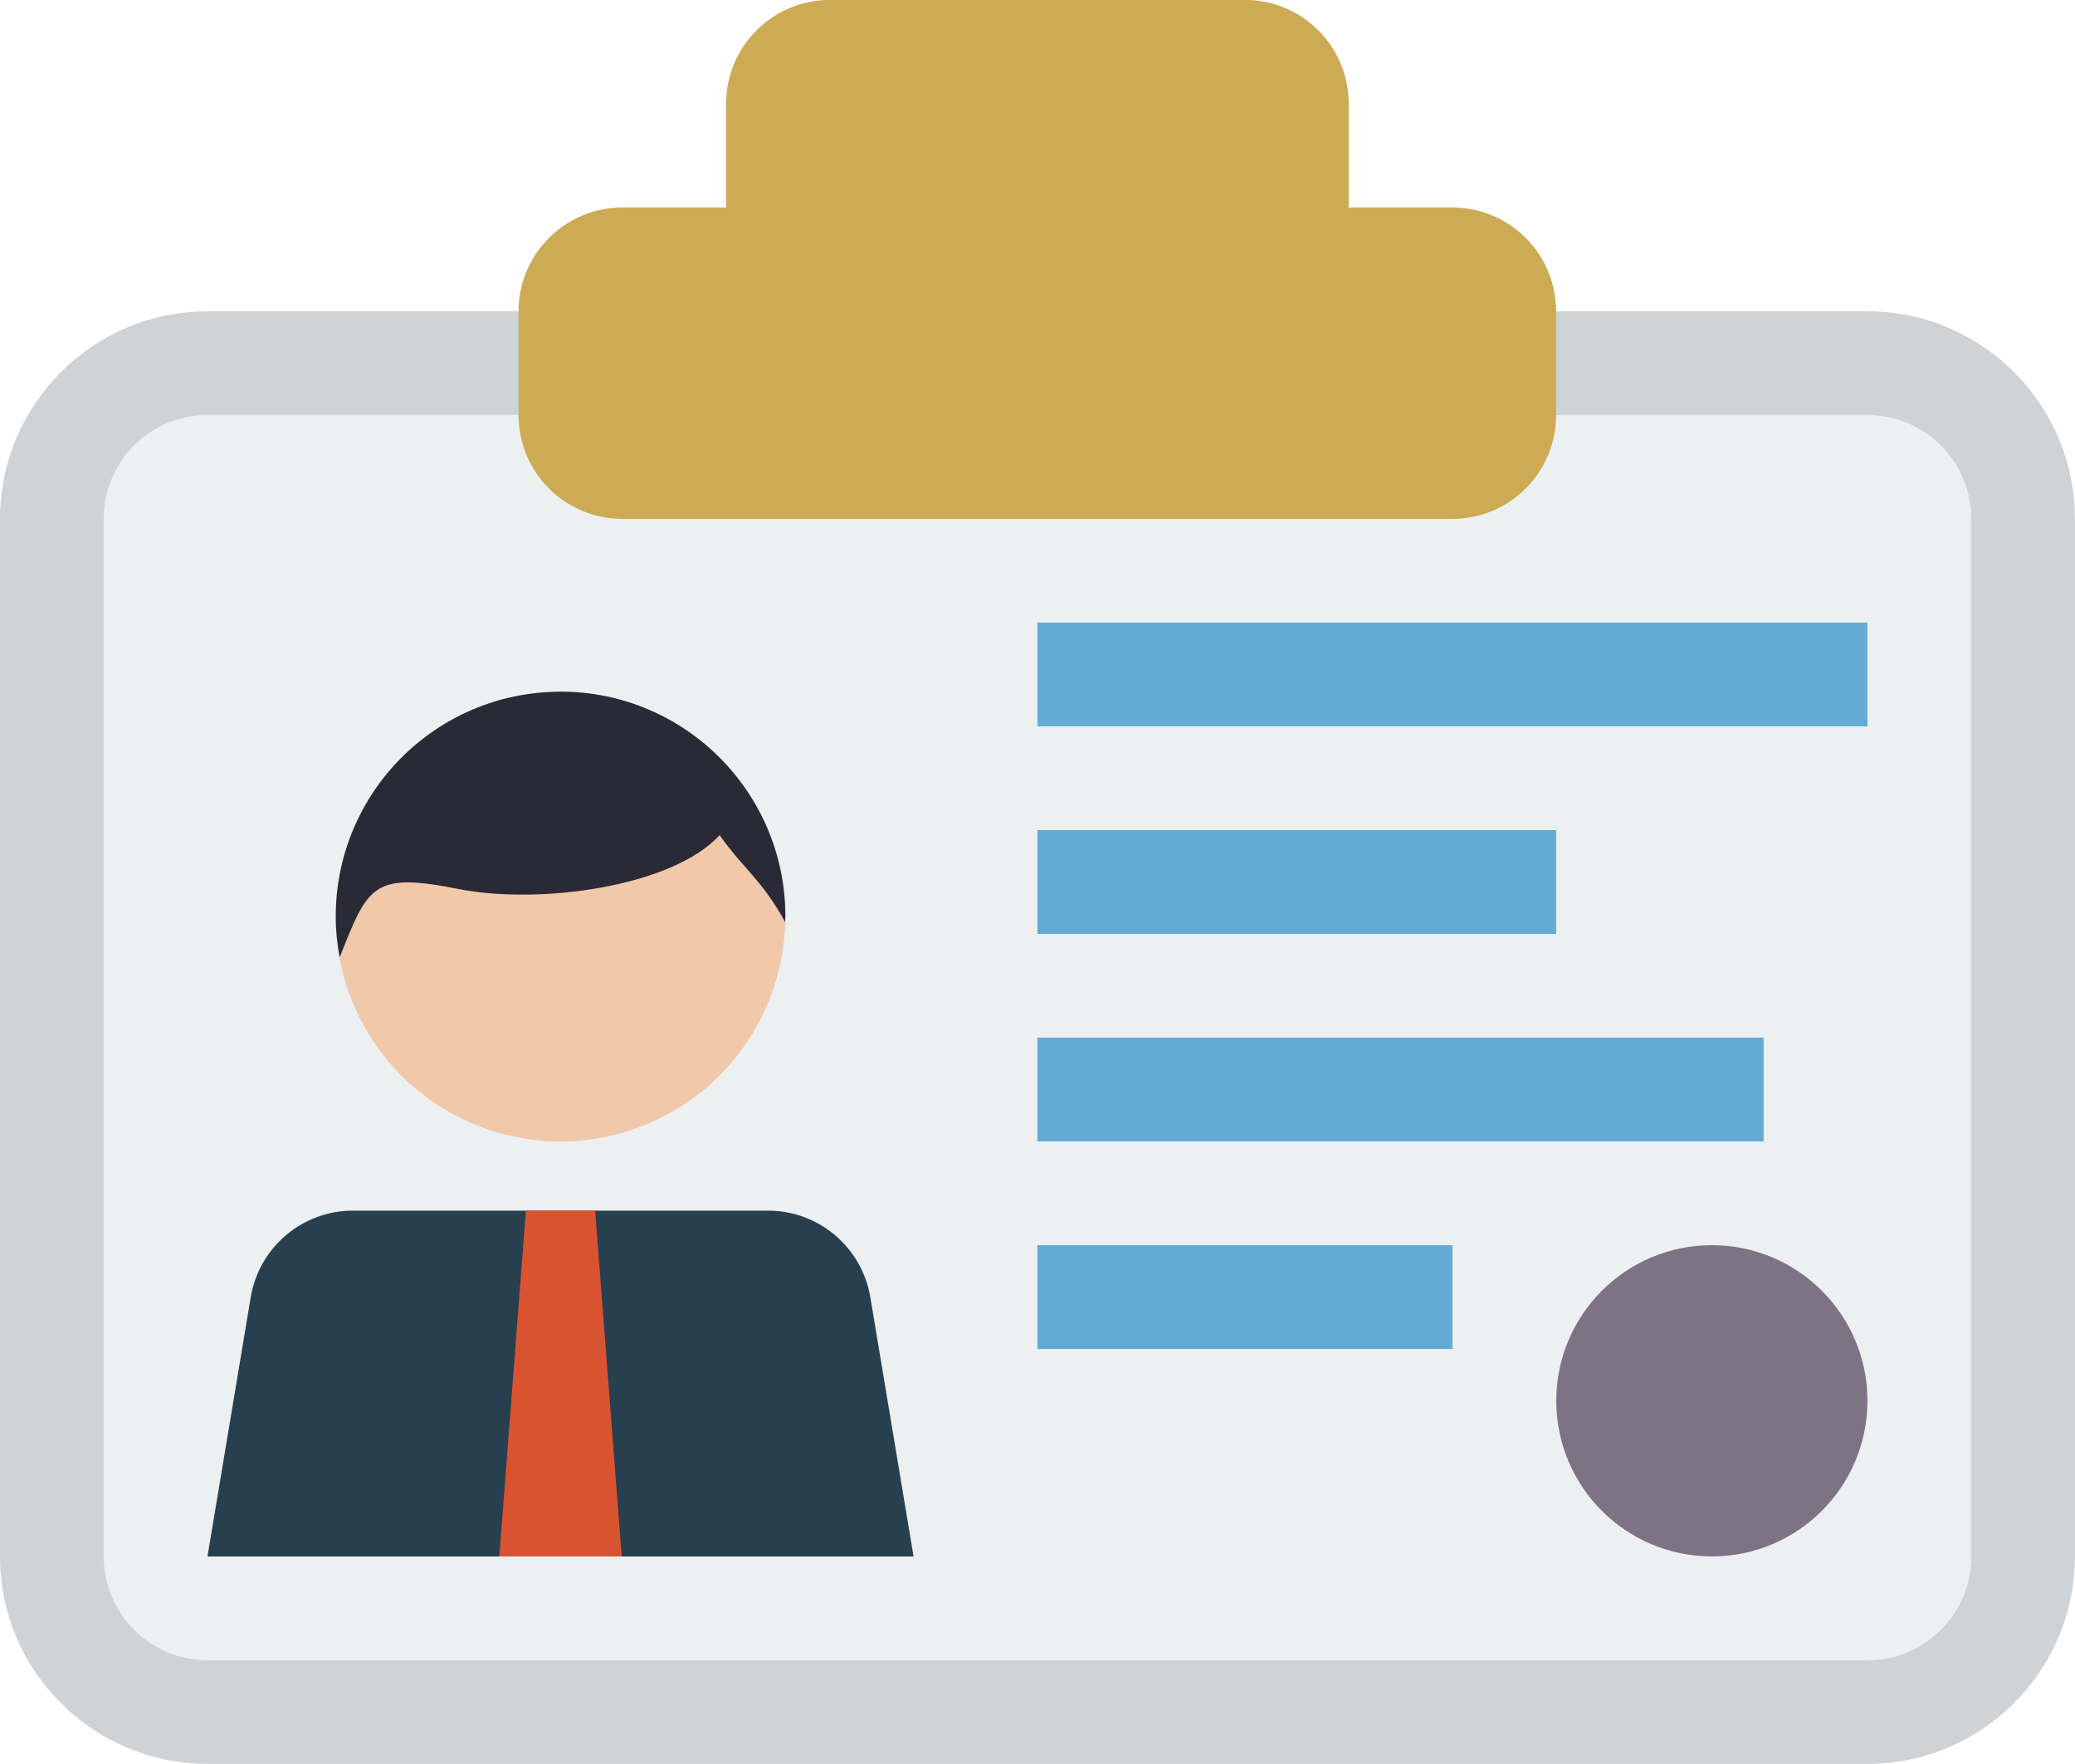
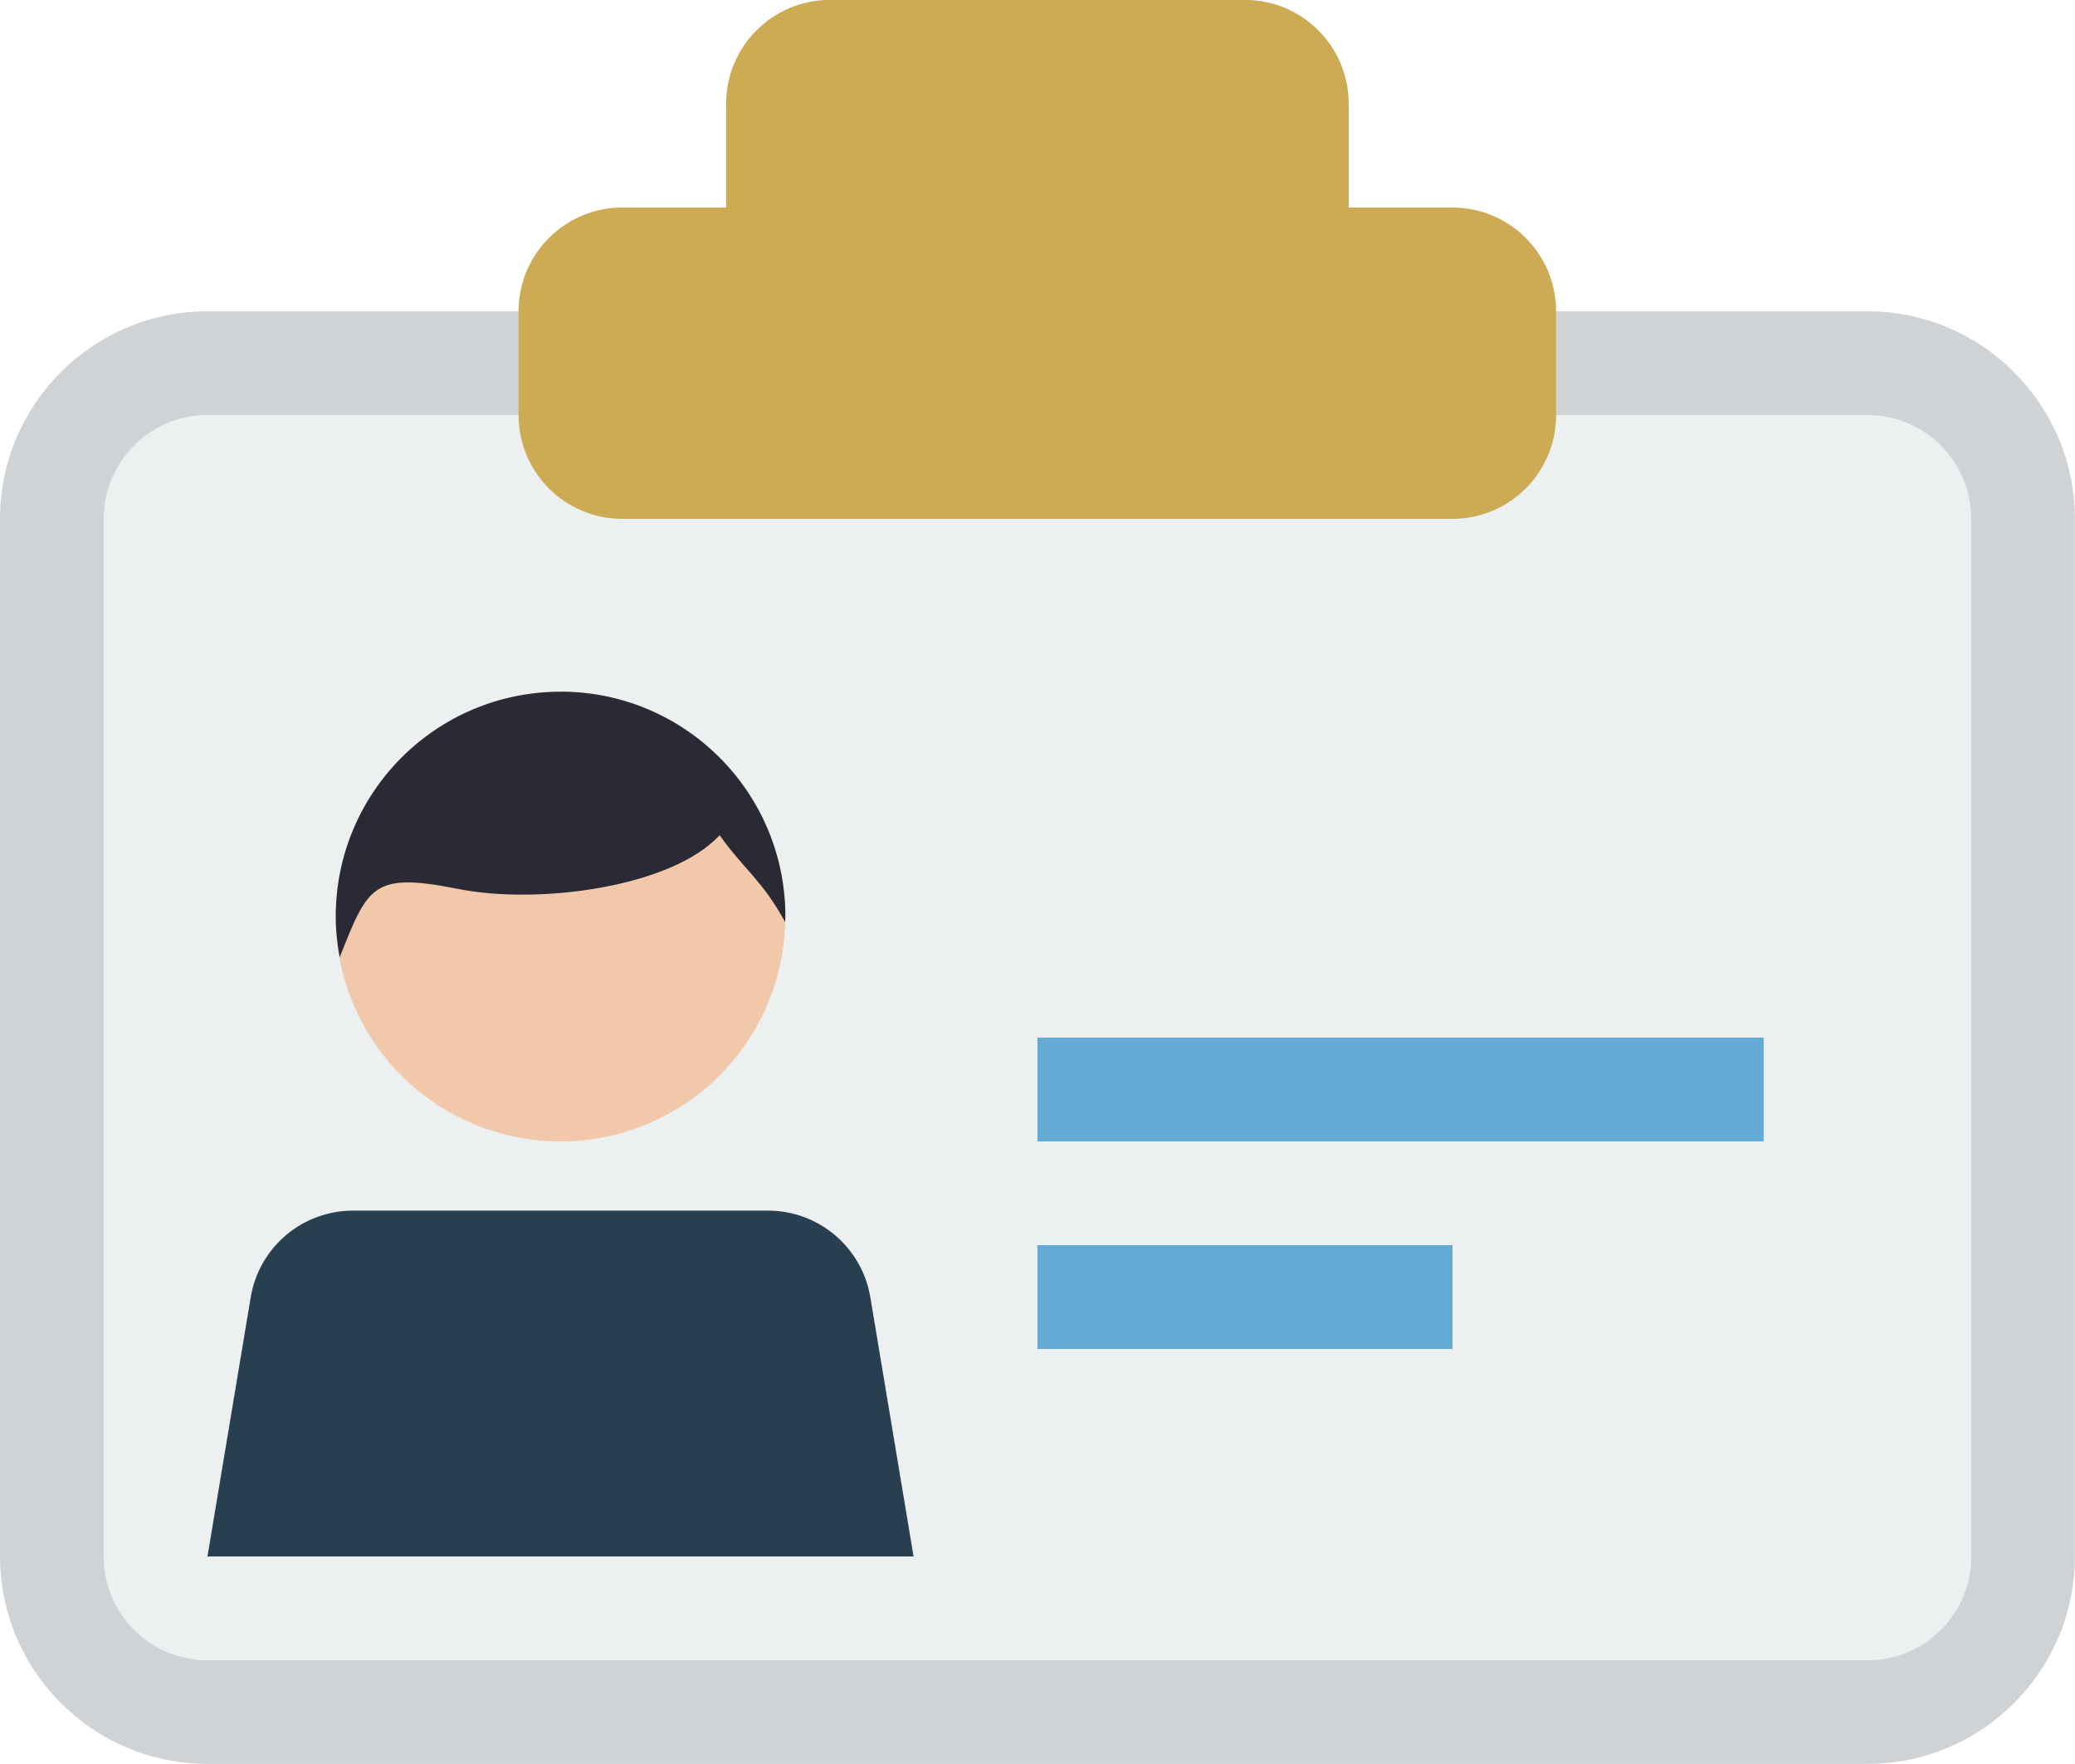
<svg xmlns="http://www.w3.org/2000/svg" id="_レイヤー_1" data-name="レイヤー 1" viewBox="0 0 239.53 203.6">
  <defs>
    <style>
      .cls-1 {
        fill: #ecf0f0;
      }

      .cls-2 {
        fill: #7d7385;
      }

      .cls-3 {
        fill: #d0d3d6;
      }

      .cls-4 {
        fill: #cdab55;
      }

      .cls-5 {
        fill: #283f50;
      }

      .cls-6 {
        fill: #d95331;
      }

      .cls-7 {
        fill: #63abd4;
      }

      .cls-8 {
        fill: #2a2a36;
      }

      .cls-9 {
        fill: #f2c8ab;
      }
    </style>
  </defs>
  <g>
    <path class="cls-1" d="m23.95,197.61c-9.91,0-17.96-8.06-17.96-17.96V59.88c0-9.91,8.06-17.96,17.96-17.96h191.62c9.91,0,17.96,8.06,17.96,17.96v119.76c0,9.91-8.06,17.96-17.96,17.96H23.95Z" />
    <g>
-       <rect class="cls-7" x="119.76" y="71.86" width="95.81" height="11.98" />
-       <rect class="cls-7" x="119.76" y="95.81" width="59.88" height="11.98" />
      <rect class="cls-7" x="119.76" y="119.76" width="83.83" height="11.98" />
      <rect class="cls-7" x="119.76" y="143.72" width="47.91" height="11.98" />
    </g>
  </g>
  <g>
    <path class="cls-5" d="m105.46,179.65l-4.99-29.91c-.96-5.77-5.96-10.01-11.81-10.01h-47.91c-5.85,0-10.85,4.23-11.81,10.01l-4.99,29.91h81.5Z" />
    <circle class="cls-9" cx="64.7" cy="105.79" r="25.95" transform="translate(-38 36.29) rotate(-24.46)" />
    <path class="cls-8" d="m64.73,79.84s-.09,0-.14,0c-14.28.06-25.83,11.65-25.83,25.94,0,1.61.17,3.18.45,4.71,3.26-8.18,3.76-9.87,13.67-7.89,9.27,1.85,24.64-.19,30.19-6.2,2.82,3.96,4.95,5.23,7.56,10.02,0-.21.03-.42.03-.64,0-14.32-11.61-25.94-25.93-25.95Z" />
-     <polygon class="cls-6" points="71.77 179.65 68.7 139.72 60.71 139.72 57.64 179.65 71.77 179.65" />
  </g>
  <path class="cls-3" d="m215.58,35.93H23.95C10.75,35.93,0,46.67,0,59.88v119.76c0,13.21,10.75,23.95,23.95,23.95h191.62c13.21,0,23.95-10.75,23.95-23.95V59.88c0-13.21-10.75-23.95-23.95-23.95Zm11.98,143.72c0,6.61-5.36,11.98-11.98,11.98H23.95c-6.61,0-11.98-5.36-11.98-11.98V59.88c0-6.61,5.36-11.98,11.98-11.98h191.62c6.61,0,11.98,5.36,11.98,11.98v119.76Z" />
-   <circle class="cls-2" cx="197.61" cy="161.68" r="17.96" />
  <path class="cls-4" d="m167.67,23.95h-11.98v-11.98c0-6.61-5.36-11.98-11.98-11.98h-47.91c-6.61,0-11.98,5.36-11.98,11.98v11.98h-11.98c-6.61,0-11.98,5.36-11.98,11.98v11.98c0,6.61,5.36,11.98,11.98,11.98h95.81c6.61,0,11.98-5.36,11.98-11.98v-11.98c0-6.61-5.36-11.98-11.98-11.98Z" />
</svg>